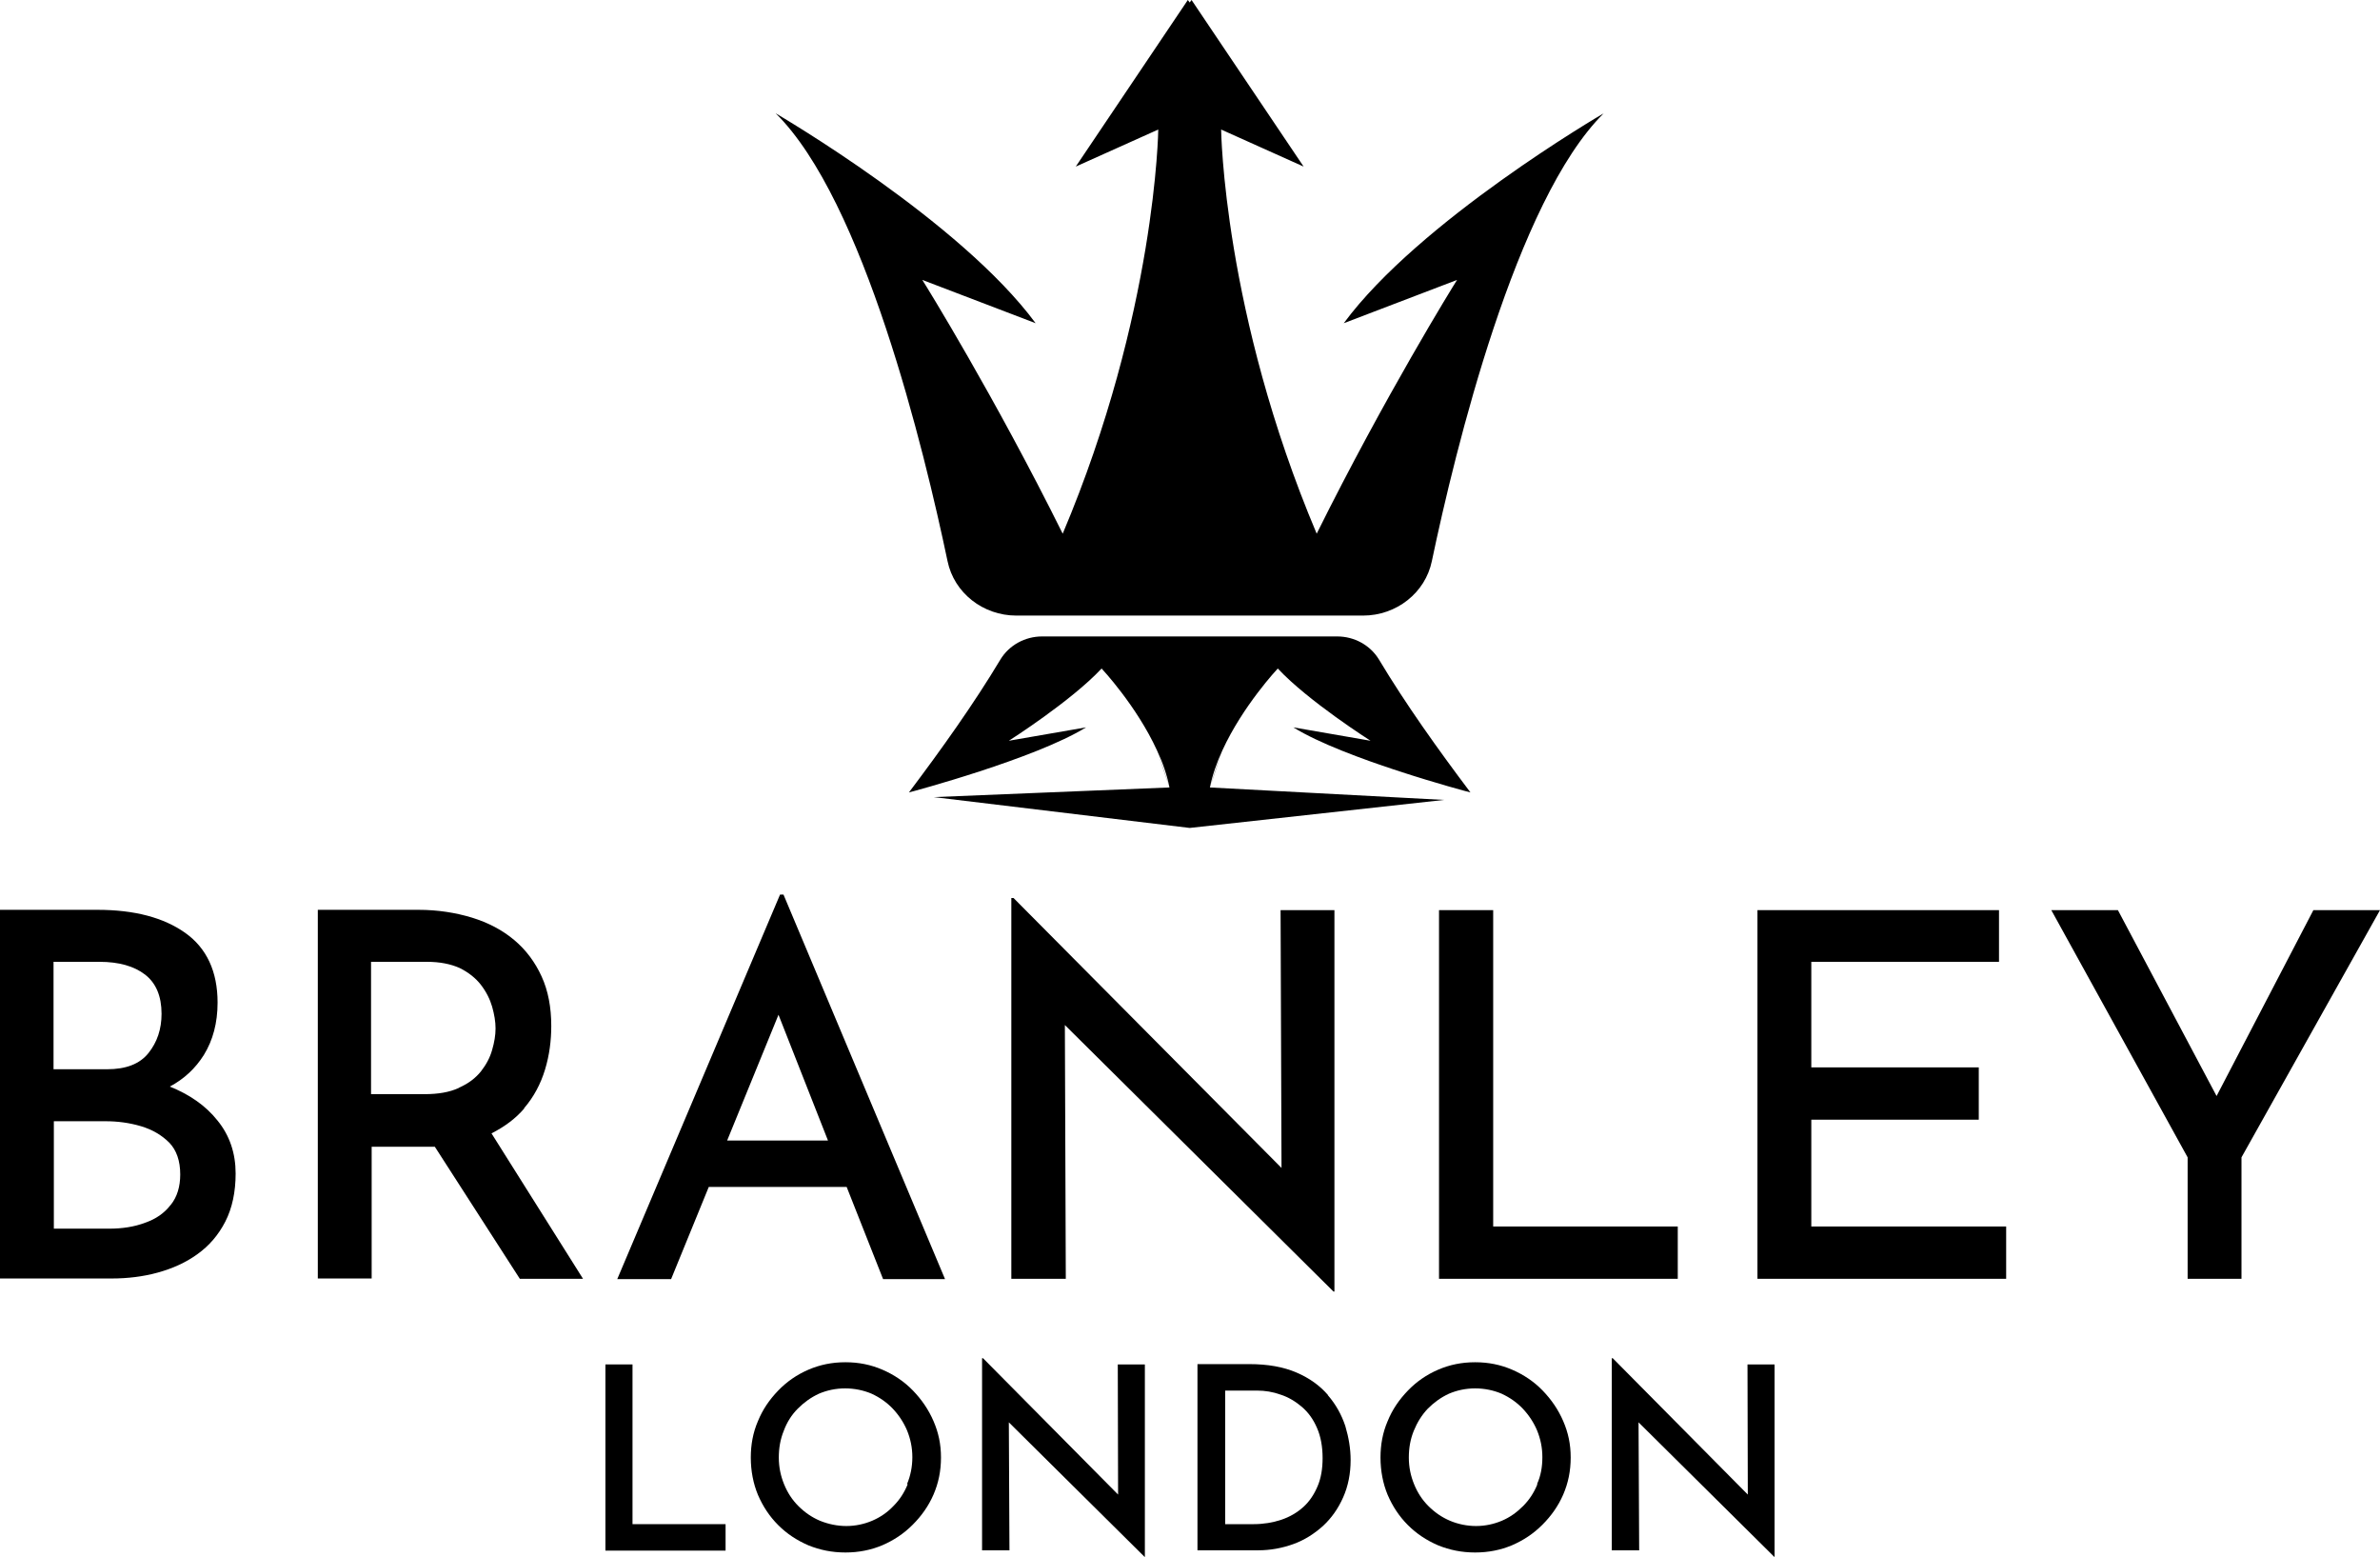
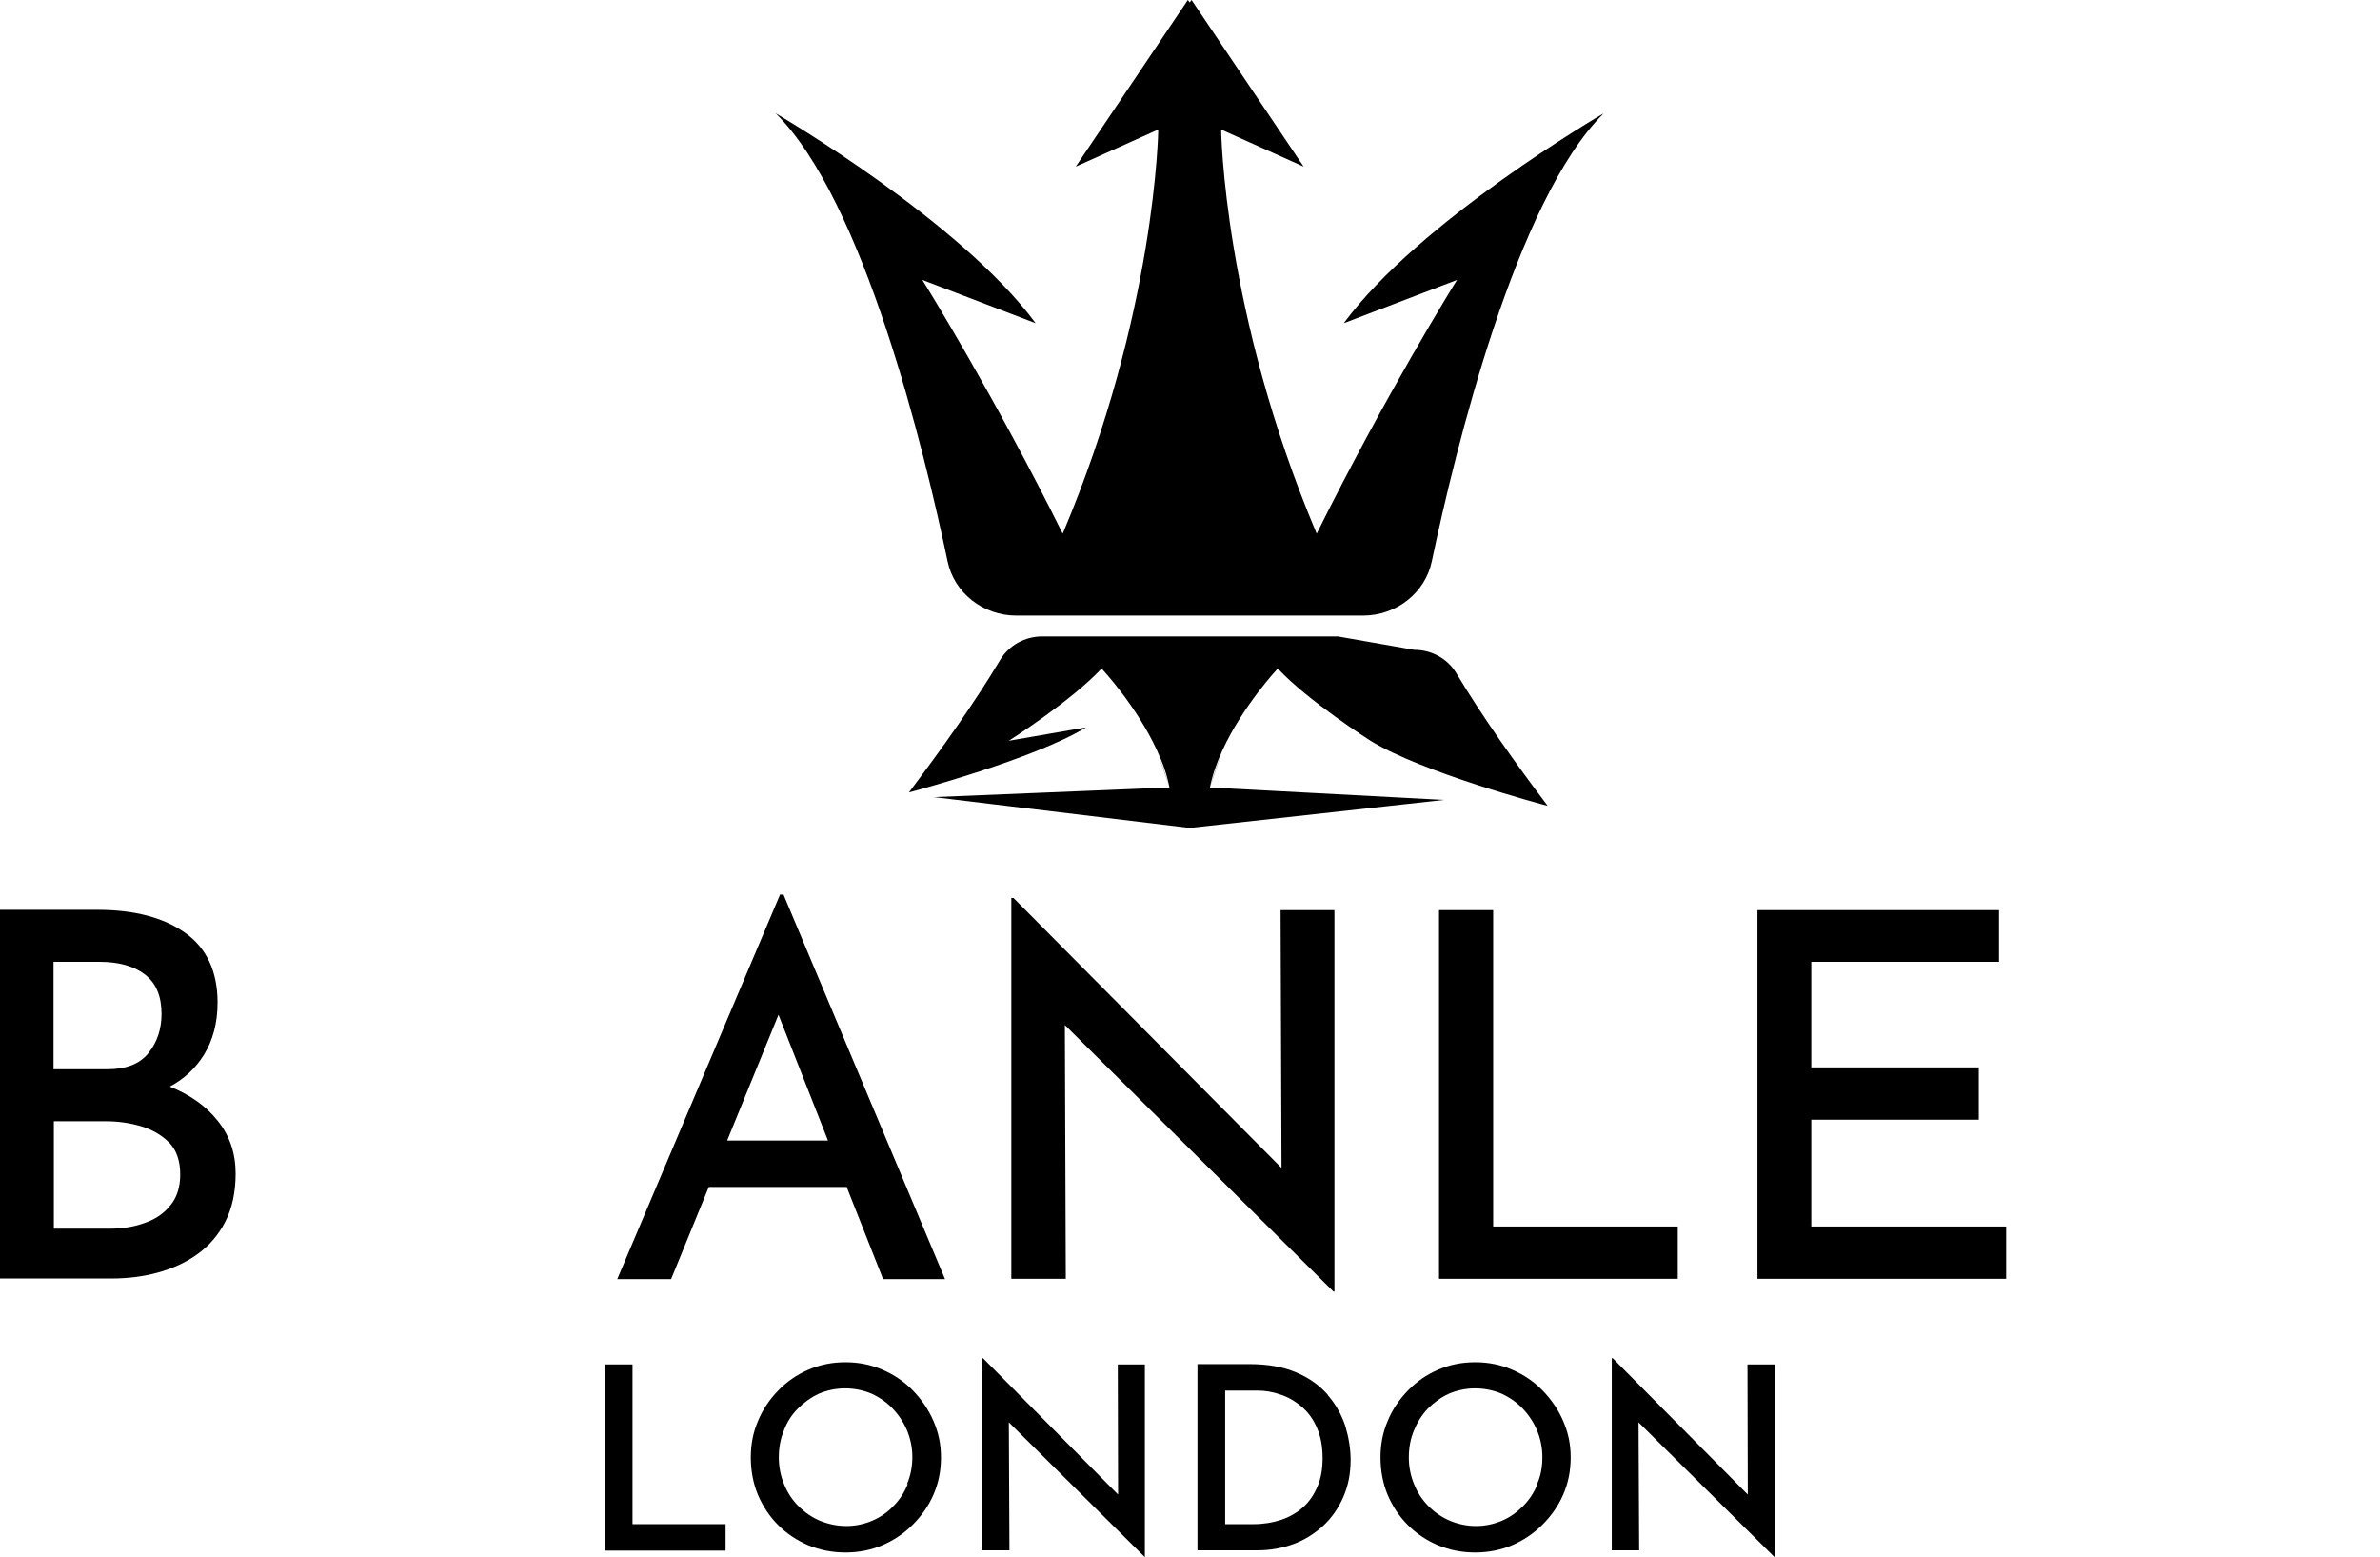
<svg xmlns="http://www.w3.org/2000/svg" viewBox="0 0 76.46 50" data-name="Layer 1" id="Layer_1">
  <defs>
    <style>
      .cls-1 {
        fill: #000;
        stroke-width: 0px;
      }
    </style>
  </defs>
  <g>
    <path d="M5.45,34.9c.47-.25.83-.59,1.1-1.02.29-.47.44-1.03.44-1.68,0-1-.35-1.75-1.04-2.24-.69-.49-1.63-.74-2.82-.74H0v11.84h3.59c.51,0,1.01-.06,1.48-.19.47-.13.9-.32,1.27-.59.38-.27.68-.62.9-1.05.22-.43.33-.95.33-1.54,0-.65-.19-1.22-.58-1.7-.38-.48-.9-.84-1.55-1.1M1.73,30.89h1.47c.62,0,1.11.14,1.46.41.35.27.53.69.53,1.26,0,.49-.14.91-.42,1.26-.28.35-.72.52-1.33.52h-1.72v-3.45ZM5.48,38.7c-.2.26-.47.45-.82.57-.34.13-.73.19-1.15.19h-1.78v-3.45h1.67c.38,0,.76.05,1.13.16.37.11.67.29.91.53.23.24.35.58.35,1.02,0,.39-.1.72-.3.97" class="cls-1" />
-     <path d="M16.83,35.6c.32-.37.54-.79.68-1.25.14-.46.2-.93.2-1.4,0-.6-.1-1.13-.31-1.59s-.5-.85-.88-1.17c-.38-.32-.84-.56-1.36-.72-.53-.16-1.1-.25-1.72-.25h-3.23v11.84h1.73v-4.23h1.73c.1,0,.2,0,.3,0l2.73,4.24h2.03l-2.94-4.67c.43-.22.78-.48,1.06-.81M14.74,34.94c-.3.14-.67.2-1.1.2h-1.72v-4.25h1.8c.41,0,.76.07,1.05.2.28.14.51.32.68.54.17.22.29.46.36.7.07.25.11.48.11.7s-.04.45-.11.69c-.07.25-.19.47-.36.69-.17.21-.4.39-.7.52" class="cls-1" />
    <path d="M22.76,38.12h4.44l1.17,2.96h1.99l-5.19-12.35h-.11l-5.23,12.35h1.73l1.21-2.96ZM25.01,32.59l1.59,4.04h-3.24l1.65-4.04Z" class="cls-1" />
    <polygon points="46.23 29.23 46.23 41.07 53.9 41.07 53.9 39.39 47.97 39.39 47.97 29.23 46.23 29.23" class="cls-1" />
    <polygon points="58.19 35.96 63.57 35.96 63.57 34.28 58.19 34.28 58.19 30.89 64.22 30.89 64.22 29.23 56.46 29.23 56.46 41.07 64.45 41.07 64.45 39.39 58.19 39.39 58.19 35.96" class="cls-1" />
-     <polygon points="71.21 35.2 68.04 29.23 65.9 29.23 70.28 37.17 70.28 41.07 72.01 41.07 72.01 37.17 76.46 29.23 74.32 29.23 71.21 35.2" class="cls-1" />
    <polygon points="32.49 28.84 32.49 41.07 34.24 41.07 34.21 32.92 42.84 41.48 42.87 41.48 42.87 29.23 41.14 29.23 41.17 37.51 32.56 28.84 32.49 28.84" class="cls-1" />
  </g>
  <g>
    <polygon points="20.32 43.82 19.45 43.82 19.45 49.8 23.31 49.8 23.31 48.95 20.32 48.95 20.32 43.82" class="cls-1" />
    <path d="M29.33,44.66c-.28-.29-.61-.51-.98-.67-.37-.16-.76-.24-1.19-.24s-.82.08-1.19.24c-.37.16-.69.38-.97.67-.28.29-.5.61-.65.98-.16.37-.23.76-.23,1.17,0,.43.08.84.23,1.2.16.37.37.69.65.97.28.28.6.49.97.65.37.15.76.23,1.19.23s.82-.08,1.18-.23c.37-.16.69-.37.98-.66.28-.28.51-.6.67-.97.16-.37.24-.76.24-1.19s-.08-.8-.24-1.17c-.16-.37-.38-.69-.66-.98M29.16,47.67c-.11.27-.26.5-.46.7-.19.2-.42.36-.68.47-.26.11-.54.17-.83.17s-.58-.06-.85-.17c-.26-.11-.49-.27-.69-.47-.2-.2-.35-.43-.46-.7-.11-.27-.17-.55-.17-.86s.05-.59.16-.86c.1-.27.25-.51.45-.71.2-.2.42-.36.68-.48.26-.11.54-.17.84-.17s.59.06.85.17c.26.12.49.28.68.48.19.2.35.44.46.7.11.27.17.55.17.86s-.06.6-.17.86" class="cls-1" />
    <path d="M42.66,44.8c-.26-.3-.59-.54-1.01-.72-.42-.18-.92-.27-1.52-.27h-1.66v5.98h1.95c.39,0,.77-.07,1.13-.2.36-.13.67-.33.95-.58.28-.26.49-.56.65-.92.16-.36.24-.76.24-1.2,0-.36-.06-.72-.17-1.09-.12-.36-.3-.69-.56-.99M42.33,47.73c-.11.26-.26.49-.46.67-.2.18-.44.32-.71.41-.27.09-.57.14-.89.14h-.91v-4.29h1.02c.26,0,.51.04.76.13.25.08.48.22.68.39.21.18.37.4.49.68.12.27.18.6.18.97,0,.34-.05.64-.16.9" class="cls-1" />
    <path d="M49.56,44.66c-.28-.29-.61-.51-.98-.67-.37-.16-.76-.24-1.19-.24s-.82.08-1.19.24c-.37.16-.69.38-.97.67-.28.29-.5.61-.65.98-.16.37-.23.76-.23,1.17,0,.43.08.84.23,1.2.16.37.37.69.65.97.28.28.6.49.97.65.37.15.76.23,1.19.23s.82-.08,1.18-.23c.37-.16.69-.37.98-.66.28-.28.51-.6.67-.97.16-.37.24-.76.24-1.19s-.08-.8-.24-1.17c-.16-.37-.38-.69-.66-.98M49.39,47.67c-.11.27-.26.5-.46.7-.2.2-.42.36-.68.47-.26.11-.54.17-.83.17s-.58-.06-.84-.17c-.26-.11-.49-.27-.69-.47-.2-.2-.35-.43-.46-.7-.11-.27-.17-.55-.17-.86s.05-.59.16-.86c.11-.27.26-.51.45-.71.2-.2.42-.36.68-.48.26-.11.54-.17.84-.17s.59.06.85.17c.26.12.49.28.68.48.19.2.35.44.46.7.11.27.17.55.17.86s-.05.6-.17.86" class="cls-1" />
    <polygon points="56.15 48 51.81 43.62 51.78 43.62 51.78 49.79 52.66 49.79 52.64 45.68 57 50 57.01 50 57.01 43.82 56.14 43.82 56.15 48" class="cls-1" />
    <polygon points="35.92 48 31.58 43.62 31.55 43.62 31.55 49.79 32.43 49.79 32.41 45.68 36.77 50 36.78 50 36.78 43.82 35.91 43.82 35.92 48" class="cls-1" />
  </g>
  <g>
    <path d="M32.68,19.77h11.11c1.07,0,2-.73,2.21-1.75.75-3.57,2.7-11.59,5.52-14.38-.09.05-5.93,3.46-8.35,6.74l3.64-1.39s0,0,0,0c-.11.17-2.32,3.74-4.51,8.15-3-7.1-3.07-12.98-3.07-12.98l2.65,1.19-3.6-5.35-.06.08-.06-.08-3.6,5.35,2.65-1.19s-.07,5.88-3.07,12.98c-2.19-4.41-4.4-7.98-4.51-8.15,0,0,0,0,0,0l3.64,1.39c-2.42-3.28-8.25-6.68-8.35-6.74,2.83,2.79,4.77,10.81,5.52,14.38.21,1.02,1.14,1.75,2.21,1.75" class="cls-1" />
-     <path d="M42.98,20.44h-9.5c-.55,0-1.06.28-1.34.74-.85,1.42-1.9,2.89-2.94,4.27,0,0,0,0,0,0,.12-.03,4.05-1.08,5.69-2.09l-2.48.43s2-1.27,2.98-2.32c0,0,1.12,1.19,1.78,2.63l.4,1.19c-.12-.39-.26-.79-.4-1.19.18.38.32.78.4,1.19l-7.57.31,8.22.99,8.17-.9-7.52-.4c.08-.4.22-.8.4-1.19-.14.4-.28.8-.4,1.19l.4-1.19c.66-1.44,1.78-2.63,1.78-2.63.98,1.05,2.98,2.32,2.98,2.32l-2.48-.43c1.63,1.01,5.56,2.06,5.69,2.09,0,0,0,0,0,0-1.04-1.38-2.09-2.85-2.94-4.27-.28-.46-.79-.74-1.34-.74" class="cls-1" />
+     <path d="M42.98,20.44h-9.5c-.55,0-1.06.28-1.34.74-.85,1.42-1.9,2.89-2.94,4.27,0,0,0,0,0,0,.12-.03,4.05-1.08,5.69-2.09l-2.48.43s2-1.27,2.98-2.32c0,0,1.12,1.19,1.78,2.63l.4,1.19c-.12-.39-.26-.79-.4-1.19.18.38.32.78.4,1.19l-7.57.31,8.22.99,8.17-.9-7.52-.4c.08-.4.22-.8.4-1.19-.14.4-.28.8-.4,1.19l.4-1.19c.66-1.44,1.78-2.63,1.78-2.63.98,1.05,2.98,2.32,2.98,2.32c1.63,1.01,5.56,2.06,5.69,2.09,0,0,0,0,0,0-1.04-1.38-2.09-2.85-2.94-4.27-.28-.46-.79-.74-1.34-.74" class="cls-1" />
  </g>
</svg>